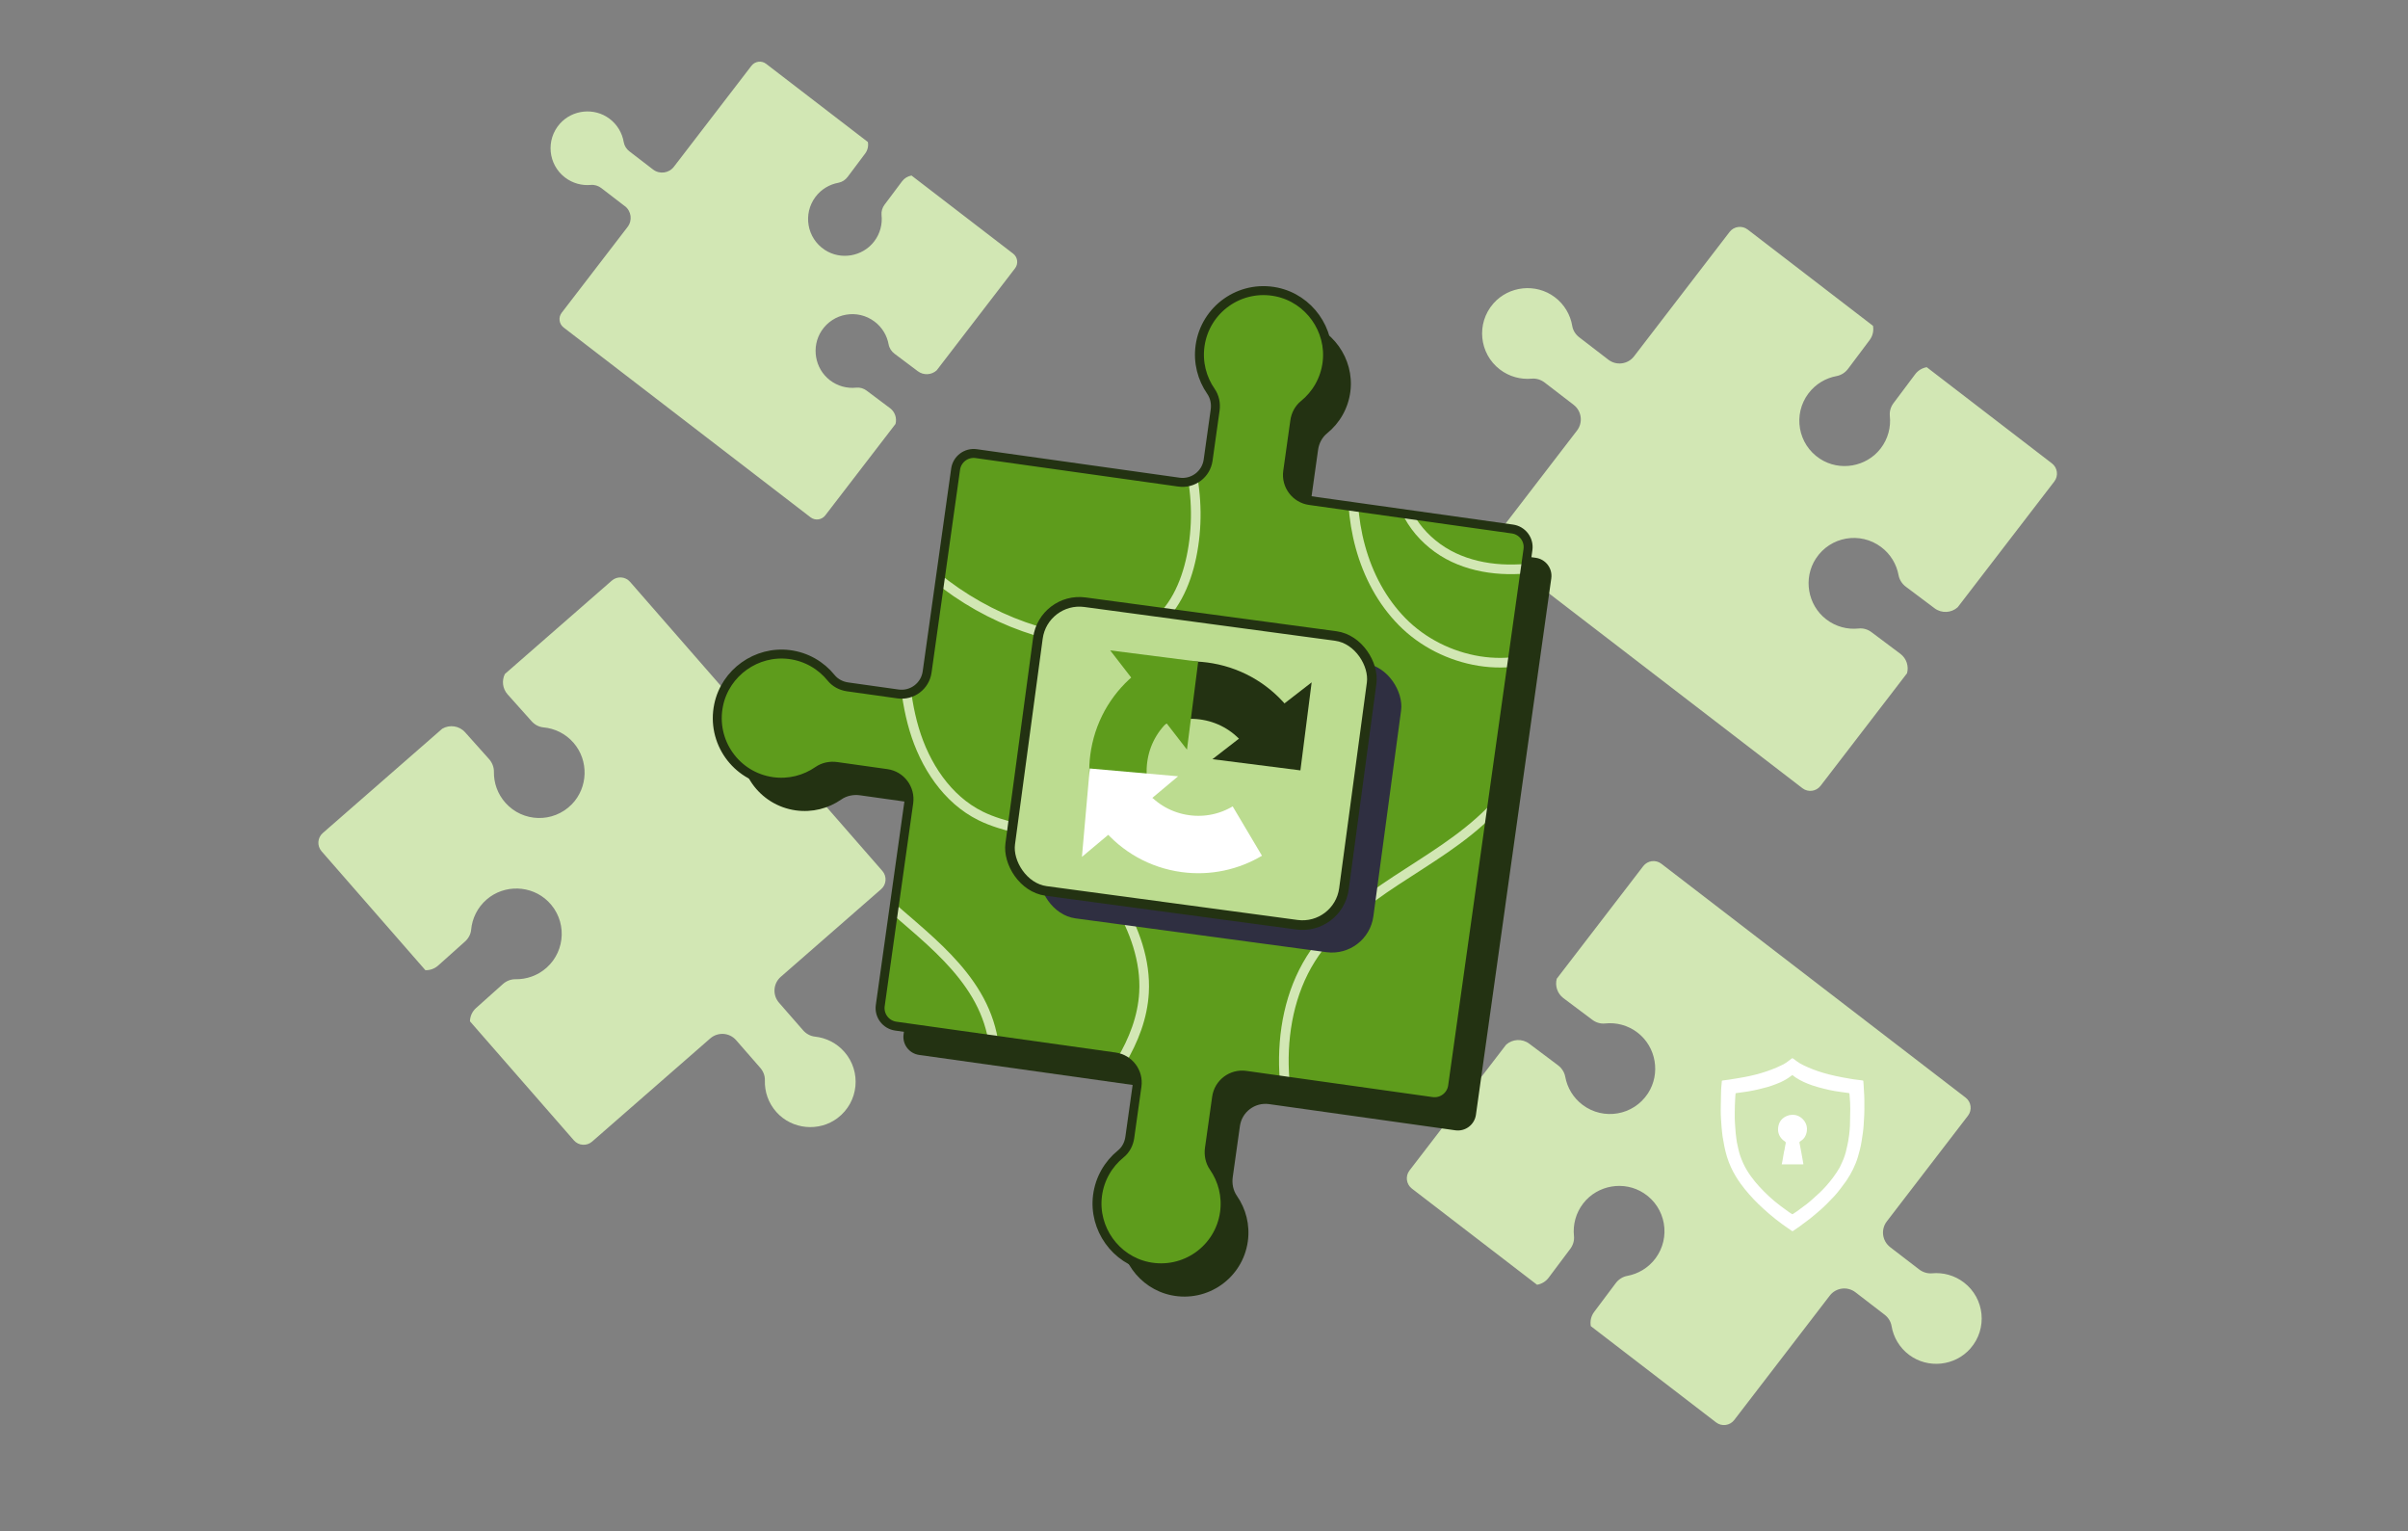
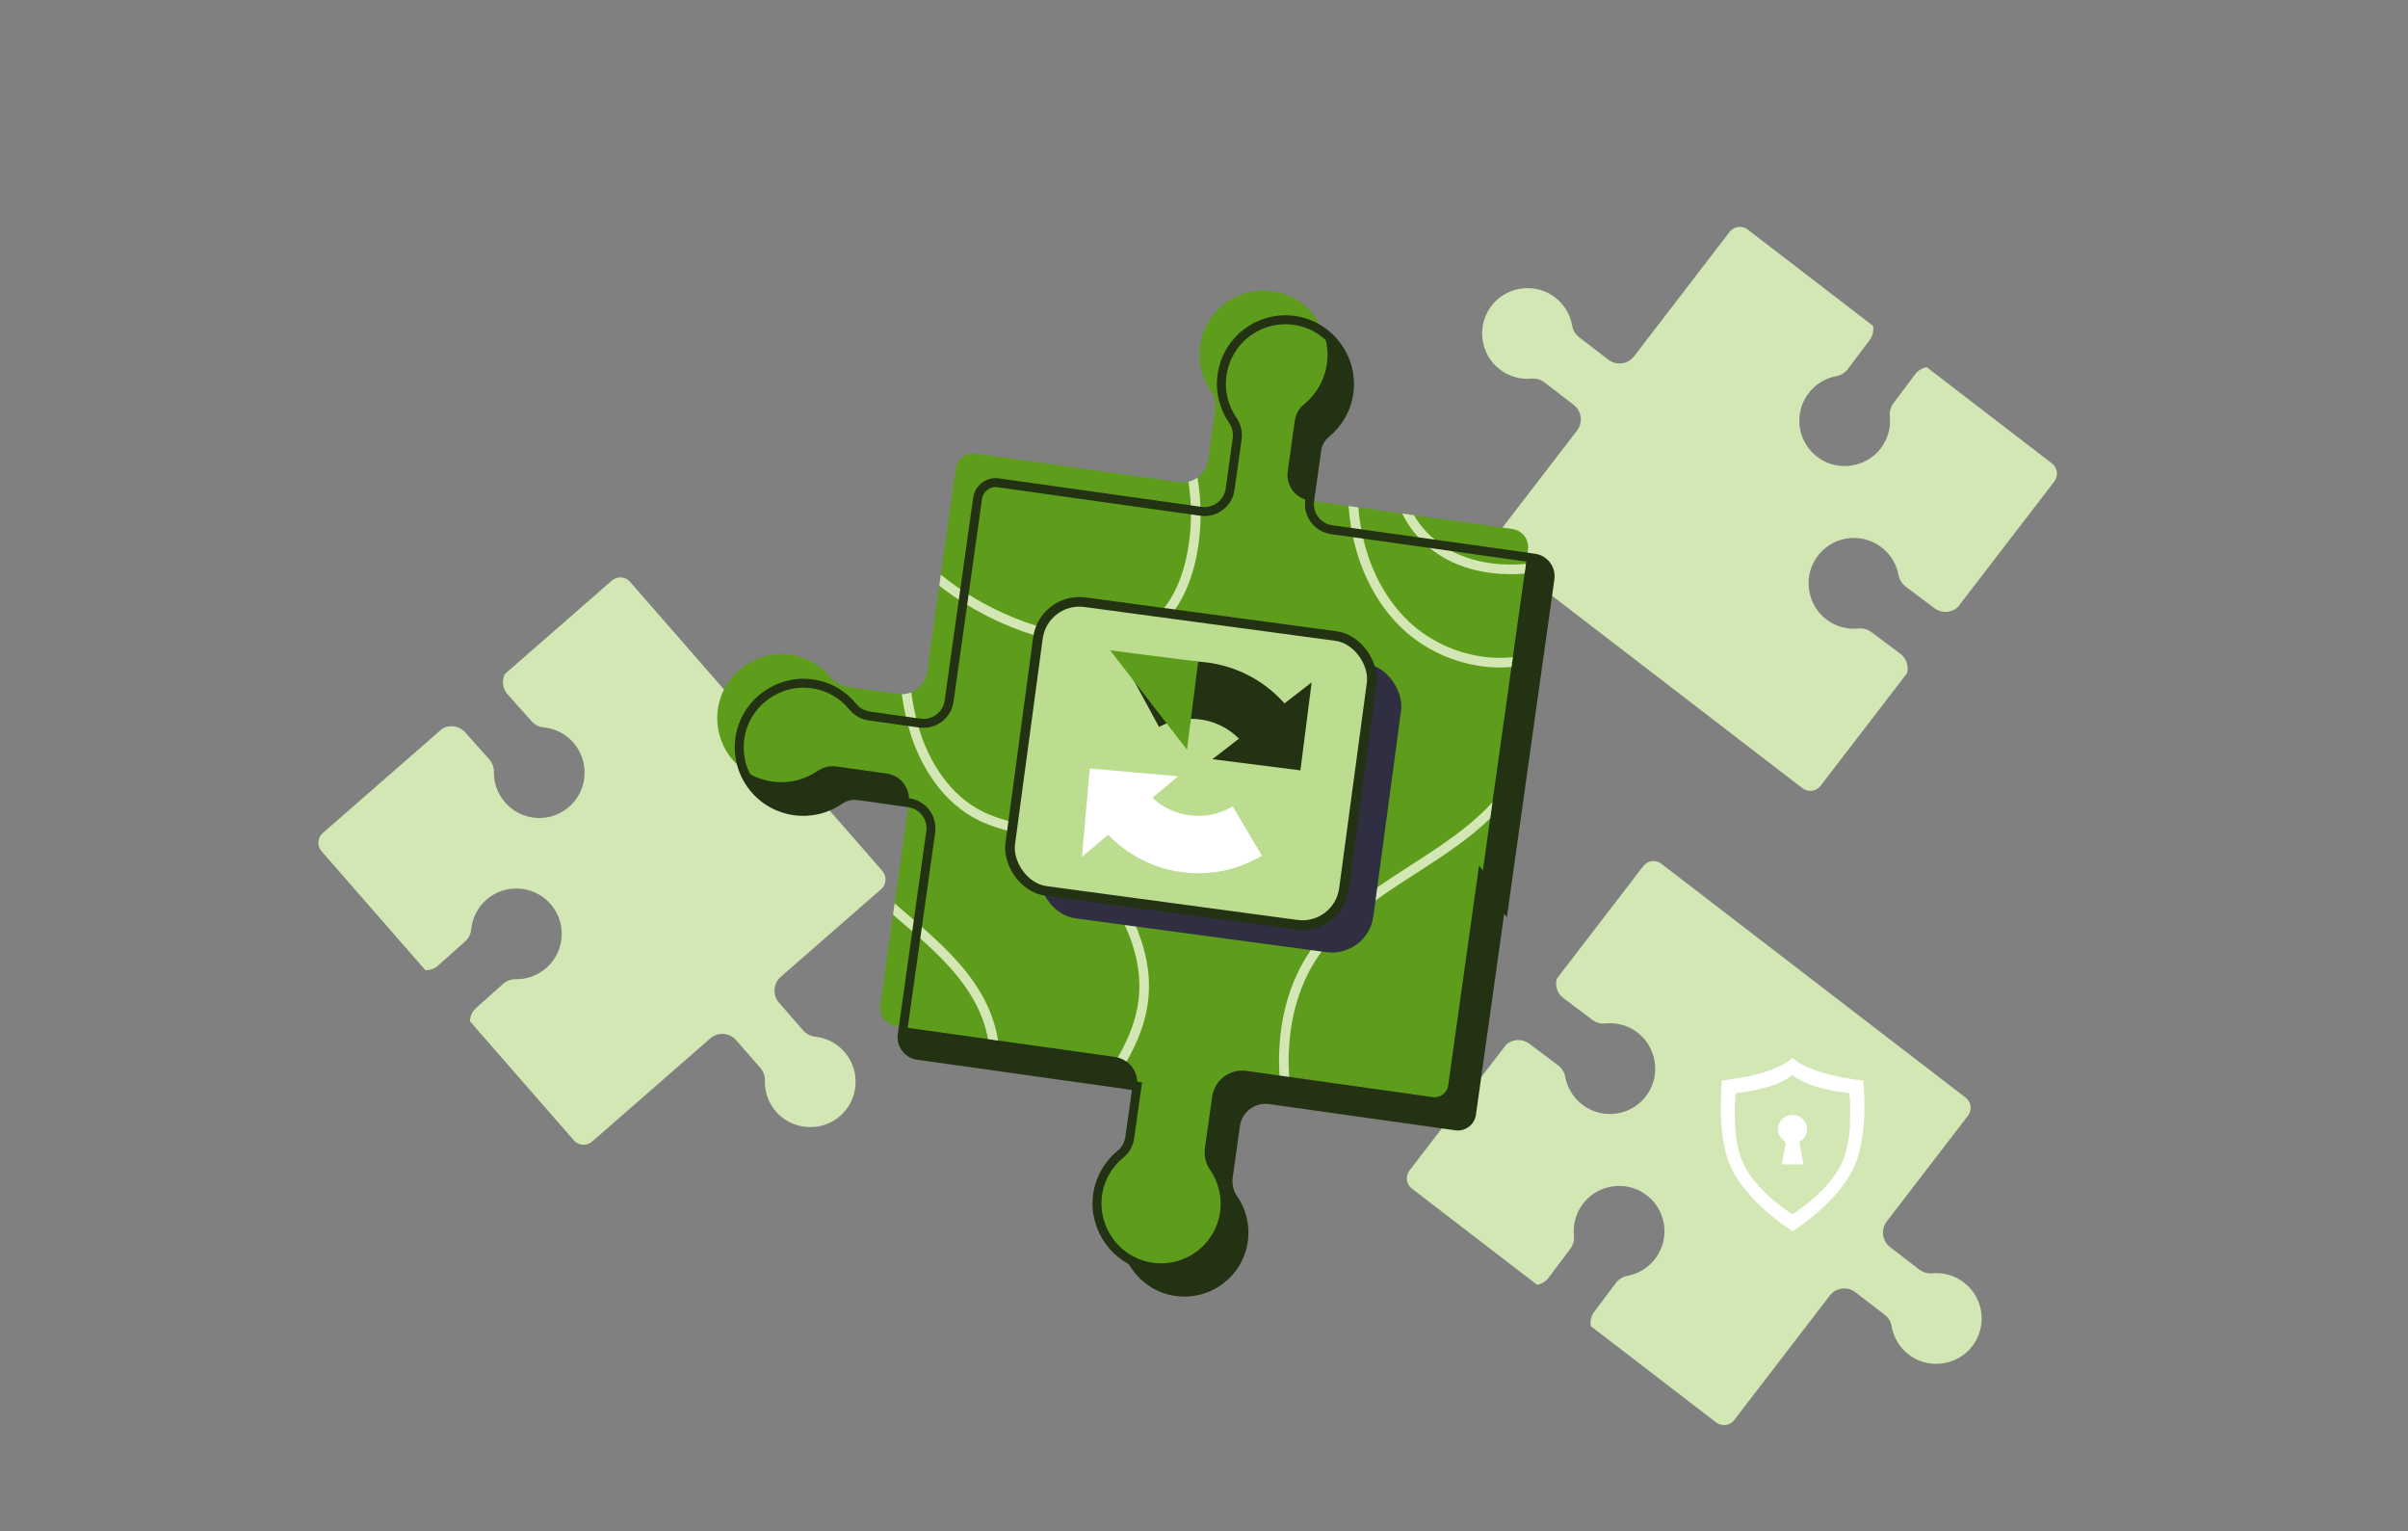
<svg xmlns="http://www.w3.org/2000/svg" viewBox="0 0 1076 684">
  <rect x="0" y="0" width="1076" height="684" fill="#808080" stroke="none" />
  <defs>
    <style>
      .cls-1 {
        fill: #233212;
      }

      .cls-1, .cls-2, .cls-3, .cls-4, .cls-5, .cls-6 {
        stroke-width: 0px;
      }

      .cls-7 {
        clip-path: url(#clippath);
      }

      .cls-2, .cls-8, .cls-9, .cls-10, .cls-11, .cls-12 {
        fill: none;
      }

      .cls-3 {
        fill: #5e9c1c;
      }

      .cls-4 {
        fill: #2f2f41;
      }

      .cls-8 {
        stroke: #fff;
      }

      .cls-8, .cls-9, .cls-10, .cls-13, .cls-11, .cls-12 {
        stroke-miterlimit: 10;
      }

      .cls-8, .cls-10, .cls-12 {
        stroke-width: 25.64px;
      }

      .cls-9 {
        stroke-width: 4px;
      }

      .cls-9, .cls-13, .cls-12 {
        stroke: #233212;
      }

      .cls-10 {
        stroke: #5e9c1c;
      }

      .cls-13 {
        fill: #bcdc90;
      }

      .cls-13, .cls-11 {
        stroke-width: 4.3px;
      }

      .cls-11 {
        stroke: #d2e7b4;
      }

      .cls-5 {
        fill: #d2e7b4;
      }

      .cls-6 {
        fill: #fff;
      }
    </style>
    <clipPath id="clippath">
      <path class="cls-2" d="M662.23,391.66l-13.14,93.46c-.63,4.45-4.74,7.56-9.2,6.93l-83.23-11.7c-6.31-.89-12.15,3.51-13.03,9.82l-3.21,22.81c-.41,2.93.2,5.97,1.9,8.4,3.96,5.72,5.88,12.88,4.84,20.32-2.29,16.29-17.86,27.42-34.22,24.03-14.47-3.01-24.38-16.93-22.53-31.59.97-7.64,4.85-14.17,10.38-18.66,2.26-1.82,3.65-4.5,4.05-7.37l3.22-22.93c.89-6.31-3.51-12.15-9.82-13.03l-97.97-13.77c-4.45-.63-7.56-4.74-6.93-9.2l12.73-90.6c.89-6.31-3.51-12.15-9.82-13.03l-22.38-3.15c-2.93-.41-5.97.2-8.4,1.9-5.72,3.96-12.88,5.88-20.32,4.84-16.29-2.29-27.43-17.86-24.03-34.22,3.01-14.47,16.93-24.38,31.6-22.53,7.63.97,14.16,4.85,18.65,10.38,1.82,2.26,4.5,3.65,7.37,4.06l22.51,3.16c6.31.89,12.15-3.51,13.03-9.82l12.73-90.6c.63-4.45,4.74-7.56,9.2-6.93l90.6,12.73c6.31.89,12.15-3.51,13.03-9.82l3.14-22.37c.41-2.93-.2-5.97-1.9-8.4-3.96-5.72-5.88-12.88-4.84-20.32,2.29-16.29,17.86-27.43,34.22-24.03,14.47,3.01,24.38,16.93,22.53,31.59-.97,7.64-4.85,14.17-10.38,18.66-2.26,1.82-3.65,4.5-4.05,7.37l-3.16,22.5c-.89,6.31,3.51,12.15,9.82,13.03l90.61,12.73c4.45.63,7.56,4.74,6.93,9.2l-13.14,93.46-7.4,52.68Z" />
    </clipPath>
  </defs>
  <g id="Layer_2" data-name="Layer 2">
    <path class="cls-5" d="M703.2,180.85l-12.94-9.94c-1.66-1.28-3.75-1.96-5.84-1.76-4.91.44-10-.88-14.22-4.11-9.25-7.1-10.67-20.59-2.87-29.49,6.92-7.86,18.96-9.12,27.35-2.85,4.37,3.26,7.04,7.94,7.87,12.91.34,2.03,1.5,3.82,3.13,5.07l13.01,10c3.58,2.75,8.71,2.08,11.47-1.5l42.7-55.58c1.94-2.52,5.57-3,8.09-1.06l51.41,39.49,4.58,3.52c.39,2.17-.08,4.46-1.51,6.36l-9.61,12.81c-1.25,1.68-3.08,2.89-5.15,3.27-4.85.89-9.4,3.53-12.6,7.78-6.99,9.33-4.74,22.71,5.17,29.17,8.78,5.73,20.71,3.69,27.11-4.6,3.33-4.32,4.64-9.54,4.11-14.55-.21-2.04.42-4.08,1.66-5.73l9.66-12.88c1.31-1.74,3.19-2.82,5.18-3.15l4.53,3.48,51.41,39.49c2.52,1.94,2.99,5.57,1.05,8.09l-43.17,56.18c-2.84,2.55-7.18,2.82-10.34.44l-12.81-9.61c-1.68-1.26-2.89-3.09-3.27-5.16-.89-4.84-3.53-9.39-7.79-12.58-9.32-6.99-22.7-4.75-29.17,5.17-5.72,8.78-3.69,20.7,4.61,27.11,4.31,3.33,9.53,4.65,14.54,4.11,2.05-.22,4.09.41,5.73,1.65l12.89,9.66c2.75,2.07,3.83,5.55,2.98,8.68l-38.65,50.3c-1.94,2.52-5.57,3-8.09,1.06l-53.03-40.75-29.89-22.97-53.03-40.74c-2.53-1.94-3-5.57-1.06-8.09l36.28-47.23c2.75-3.58,2.08-8.71-1.5-11.47Z" />
    <path class="cls-5" d="M844.58,557.09l12.94,9.94c1.66,1.28,3.75,1.96,5.84,1.76,4.91-.44,10,.88,14.22,4.11,9.25,7.1,10.67,20.59,2.87,29.49-6.92,7.86-18.96,9.12-27.35,2.85-4.37-3.26-7.04-7.94-7.87-12.91-.34-2.03-1.5-3.82-3.13-5.07l-13.01-10c-3.58-2.75-8.71-2.08-11.47,1.5l-42.7,55.58c-1.94,2.52-5.57,3-8.09,1.06l-51.41-39.49-4.58-3.52c-.39-2.17.08-4.46,1.51-6.36l9.61-12.81c1.25-1.68,3.08-2.89,5.15-3.27,4.85-.89,9.4-3.53,12.6-7.78,6.99-9.33,4.74-22.71-5.17-29.17-8.78-5.73-20.71-3.69-27.11,4.6-3.33,4.32-4.64,9.54-4.11,14.55.21,2.04-.42,4.08-1.66,5.73l-9.66,12.88c-1.31,1.74-3.19,2.82-5.18,3.15l-4.53-3.48-51.41-39.49c-2.52-1.94-2.99-5.57-1.05-8.09l43.17-56.18c2.84-2.55,7.18-2.82,10.34-.44l12.81,9.61c1.68,1.26,2.89,3.09,3.27,5.16.89,4.84,3.53,9.39,7.79,12.58,9.32,6.99,22.7,4.75,29.17-5.17,5.72-8.78,3.69-20.7-4.61-27.11-4.31-3.33-9.53-4.65-14.54-4.11-2.05.22-4.09-.41-5.73-1.65l-12.89-9.66c-2.75-2.07-3.83-5.55-2.98-8.68l38.65-50.3c1.94-2.52,5.57-3,8.09-1.06l53.03,40.75,29.89,22.97,53.03,40.74c2.53,1.94,3,5.57,1.06,8.09l-36.28,47.23c-2.75,3.58-2.08,8.71,1.5,11.47Z" />
-     <path class="cls-5" d="M279.23,92.11l-10.5-8.07c-1.35-1.04-3.04-1.59-4.74-1.43-3.98.36-8.12-.72-11.54-3.34-7.51-5.76-8.66-16.72-2.33-23.94,5.62-6.38,15.39-7.4,22.2-2.32,3.55,2.65,5.71,6.45,6.39,10.48.27,1.65,1.22,3.1,2.54,4.12l10.56,8.11c2.91,2.23,7.07,1.69,9.31-1.22l34.66-45.12c1.58-2.05,4.52-2.44,6.57-.86l41.73,32.06,3.72,2.86c.32,1.76-.07,3.62-1.22,5.16l-7.8,10.4c-1.02,1.36-2.5,2.35-4.18,2.65-3.94.72-7.63,2.86-10.22,6.31-5.68,7.57-3.85,18.43,4.19,23.68,7.12,4.65,16.81,2.99,22.01-3.74,2.7-3.51,3.77-7.74,3.33-11.81-.17-1.65.34-3.31,1.34-4.65l7.84-10.46c1.07-1.41,2.59-2.29,4.21-2.56l3.68,2.82,41.73,32.06c2.05,1.58,2.43,4.52.85,6.57l-35.04,45.6c-2.31,2.07-5.83,2.29-8.4.36l-10.4-7.8c-1.36-1.03-2.35-2.51-2.65-4.19-.72-3.93-2.86-7.62-6.32-10.21-7.56-5.68-18.42-3.86-23.68,4.19-4.64,7.12-3,16.8,3.74,22.01,3.5,2.7,7.74,3.77,11.8,3.34,1.66-.18,3.32.34,4.65,1.34l10.46,7.84c2.23,1.68,3.11,4.5,2.42,7.05l-31.38,40.83c-1.58,2.05-4.52,2.44-6.57.86l-43.05-33.08-24.26-18.65-43.04-33.07c-2.05-1.57-2.44-4.52-.86-6.57l29.45-38.34c2.23-2.91,1.69-7.07-1.22-9.31Z" />
    <path class="cls-5" d="M348.09,447.91l10.73,12.29c1.38,1.58,3.29,2.66,5.38,2.87,4.9.53,9.63,2.83,13.13,6.83,7.67,8.78,6.41,22.29-2.99,29.48-8.33,6.35-20.38,5.21-27.38-2.58-3.64-4.06-5.34-9.17-5.18-14.21.07-2.06-.72-4.04-2.07-5.59l-10.79-12.36c-2.97-3.4-8.13-3.75-11.54-.78l-52.8,46.1c-2.4,2.09-6.05,1.85-8.14-.55l-42.64-48.83-3.8-4.35c.04-2.2.96-4.36,2.73-5.94l11.94-10.67c1.56-1.4,3.59-2.23,5.69-2.19,4.93.08,9.91-1.61,13.88-5.15,8.69-7.77,9.11-21.33.67-29.62-7.48-7.34-19.58-7.69-27.49-.82-4.11,3.58-6.43,8.44-6.89,13.46-.19,2.04-1.21,3.92-2.75,5.29l-12,10.73c-1.63,1.45-3.68,2.14-5.7,2.07l-3.76-4.3-42.64-48.83c-2.09-2.4-1.84-6.05.56-8.14l53.37-46.59c3.29-1.94,7.59-1.35,10.23,1.6l10.67,11.94c1.4,1.57,2.23,3.6,2.19,5.7-.08,4.92,1.61,9.9,5.16,13.87,7.76,8.69,21.32,9.12,29.62.67,7.33-7.48,7.69-19.57.81-27.49-3.57-4.11-8.43-6.43-13.45-6.89-2.05-.19-3.93-1.21-5.29-2.74l-10.74-12.01c-2.29-2.57-2.66-6.19-1.21-9.1l47.79-41.72c2.4-2.09,6.05-1.85,8.14.55l43.98,50.38,24.79,28.4,43.98,50.37c2.1,2.4,1.85,6.05-.55,8.14l-44.86,39.17c-3.4,2.97-3.75,8.13-.78,11.54Z" />
    <path class="cls-1" d="M672.65,404.52l-13.14,93.46c-.63,4.45-4.74,7.56-9.2,6.93l-83.23-11.7c-6.31-.89-12.15,3.51-13.03,9.82l-3.21,22.81c-.41,2.93.2,5.97,1.9,8.4,3.96,5.72,5.88,12.88,4.84,20.32-2.29,16.29-17.86,27.42-34.22,24.03-14.47-3.01-24.38-16.93-22.53-31.59.97-7.64,4.85-14.17,10.38-18.66,2.26-1.82,3.65-4.5,4.05-7.37l3.22-22.93c.89-6.31-3.51-12.15-9.82-13.03l-97.97-13.77c-4.45-.63-7.56-4.74-6.93-9.2l12.73-90.6c.89-6.31-3.51-12.15-9.82-13.03l-22.38-3.15c-2.93-.41-5.97.2-8.4,1.9-5.72,3.96-12.88,5.88-20.32,4.84-16.29-2.29-27.43-17.86-24.03-34.22,3.01-14.47,16.93-24.38,31.6-22.53,7.63.97,14.16,4.85,18.65,10.38,1.82,2.26,4.5,3.65,7.37,4.06l22.51,3.16c6.31.89,12.15-3.51,13.03-9.82l12.73-90.6c.63-4.45,4.74-7.56,9.2-6.93l90.6,12.73c6.31.89,12.15-3.51,13.03-9.82l3.14-22.37c.41-2.93-.2-5.97-1.9-8.4-3.96-5.72-5.88-12.88-4.84-20.32,2.29-16.29,17.86-27.43,34.22-24.03,14.47,3.01,24.38,16.93,22.53,31.59-.97,7.64-4.85,14.17-10.38,18.66-2.26,1.82-3.65,4.5-4.05,7.37l-3.16,22.5c-.89,6.31,3.51,12.15,9.82,13.03l90.61,12.73c4.45.63,7.56,4.74,6.93,9.2l-13.14,93.46-7.4,52.68Z" />
    <path class="cls-3" d="M662.23,391.66l-13.14,93.46c-.63,4.45-4.74,7.56-9.2,6.93l-83.23-11.7c-6.31-.89-12.15,3.51-13.03,9.82l-3.21,22.81c-.41,2.93.2,5.97,1.9,8.4,3.96,5.72,5.88,12.88,4.84,20.32-2.29,16.29-17.86,27.42-34.22,24.03-14.47-3.01-24.38-16.93-22.53-31.59.97-7.64,4.85-14.17,10.38-18.66,2.26-1.82,3.65-4.5,4.05-7.37l3.22-22.93c.89-6.31-3.51-12.15-9.82-13.03l-97.97-13.77c-4.45-.63-7.56-4.74-6.93-9.2l12.73-90.6c.89-6.31-3.51-12.15-9.82-13.03l-22.38-3.15c-2.93-.41-5.97.2-8.4,1.9-5.72,3.96-12.88,5.88-20.32,4.84-16.29-2.29-27.43-17.86-24.03-34.22,3.01-14.47,16.93-24.38,31.6-22.53,7.63.97,14.16,4.85,18.65,10.38,1.82,2.26,4.5,3.65,7.37,4.06l22.51,3.16c6.31.89,12.15-3.51,13.03-9.82l12.73-90.6c.63-4.45,4.74-7.56,9.2-6.93l90.6,12.73c6.31.89,12.15-3.51,13.03-9.82l3.14-22.37c.41-2.93-.2-5.97-1.9-8.4-3.96-5.72-5.88-12.88-4.84-20.32,2.29-16.29,17.86-27.43,34.22-24.03,14.47,3.01,24.38,16.93,22.53,31.59-.97,7.64-4.85,14.17-10.38,18.66-2.26,1.82-3.65,4.5-4.05,7.37l-3.16,22.5c-.89,6.31,3.51,12.15,9.82,13.03l90.61,12.73c4.45.63,7.56,4.74,6.93,9.2l-13.14,93.46-7.4,52.68Z" />
    <g class="cls-7">
      <path class="cls-11" d="M442.3,485.16c4.61-13.36,1.19-28.46-5.99-40.63-7.18-12.17-17.78-21.9-28.46-31.15s-21.71-18.33-30.14-29.68" />
      <path class="cls-11" d="M403.2,275.93c.24,16.75.51,33.75,5.28,49.8,4.77,16.06,14.7,31.34,29.71,38.75,10.73,5.3,23.19,6.24,33.99,11.41,11.74,5.62,20.69,15.89,27.39,27.05,7.33,12.21,12.42,26.22,11.63,40.44-1.24,22.18-16.16,40.89-30.4,57.93" />
      <path class="cls-11" d="M585.68,530.21c-6.17-16.49-11.04-33.65-11.88-51.24-.84-17.58,2.57-35.7,11.92-50.62,9.24-14.73,23.58-25.46,38.11-35.02,14.53-9.55,29.75-18.42,42.02-30.75,12.27-12.33,21.46-28.96,20.43-46.32" />
      <path class="cls-11" d="M697.82,288.02c-21.61,14.49-52.97,8.3-71.23-10.24-18.26-18.54-24.51-46.53-21.33-72.35" />
      <path class="cls-11" d="M398.38,237.55c18.72,23.84,46.01,40.81,75.67,47.06,13.48,2.84,28.53,3.24,39.98-4.43,10.34-6.93,15.82-19.26,18.36-31.45,5.46-26.2-.81-54.61-16.78-76.08" />
      <path class="cls-11" d="M692.95,252.41c-14.45,3.03-30.02,2.89-43.39-3.39s-24-19.49-24.47-34.24" />
    </g>
    <rect class="cls-4" x="470.1" y="288.21" width="150.47" height="130.14" rx="18.68" ry="18.68" transform="translate(52.01 -69.6) rotate(7.67)" />
    <rect class="cls-13" x="456.94" y="275.95" width="150.47" height="130.14" rx="18.68" ry="18.68" transform="translate(50.26 -67.95) rotate(7.67)" />
    <g>
      <g>
        <path class="cls-12" d="M511.8,313.48c8.21-4.46,17.93-6.28,27.84-4.55,10.99,1.91,20.26,7.84,26.59,16.02" />
        <polygon class="cls-1" points="586.1 304.81 541.77 339.13 581.08 344.13 586.1 304.81" />
      </g>
      <g>
-         <path class="cls-10" d="M504.74,364.83c-4.46-8.21-6.28-17.93-4.55-27.84,1.91-10.99,7.84-20.26,16.02-26.59" />
        <polygon class="cls-3" points="496.08 290.53 530.39 334.87 535.4 295.55 496.08 290.53" />
      </g>
      <g>
        <path class="cls-8" d="M557.36,371.24c-8.03,4.77-17.67,6.97-27.65,5.62-11.05-1.49-20.55-7.05-27.19-14.98" />
        <polygon class="cls-6" points="483.45 382.77 526.43 346.77 486.95 343.29 483.45 382.77" />
      </g>
    </g>
-     <path class="cls-9" d="M662.23,391.66l-13.14,93.46c-.63,4.45-4.74,7.56-9.2,6.93l-83.23-11.7c-6.31-.89-12.15,3.51-13.03,9.82l-3.21,22.81c-.41,2.93.2,5.97,1.9,8.4,3.96,5.72,5.88,12.88,4.84,20.32-2.29,16.29-17.86,27.42-34.22,24.03-14.47-3.01-24.38-16.93-22.53-31.59.97-7.64,4.85-14.17,10.38-18.66,2.26-1.82,3.65-4.5,4.05-7.37l3.22-22.93c.89-6.31-3.51-12.15-9.82-13.03l-97.97-13.77c-4.45-.63-7.56-4.74-6.93-9.2l12.73-90.6c.89-6.31-3.51-12.15-9.82-13.03l-22.38-3.15c-2.93-.41-5.97.2-8.4,1.9-5.72,3.96-12.88,5.88-20.32,4.84-16.29-2.29-27.43-17.86-24.03-34.22,3.01-14.47,16.93-24.38,31.6-22.53,7.63.97,14.16,4.85,18.65,10.38,1.82,2.26,4.5,3.65,7.37,4.06l22.51,3.16c6.31.89,12.15-3.51,13.03-9.82l12.73-90.6c.63-4.45,4.74-7.56,9.2-6.93l90.6,12.73c6.31.89,12.15-3.51,13.03-9.82l3.14-22.37c.41-2.93-.2-5.97-1.9-8.4-3.96-5.72-5.88-12.88-4.84-20.32,2.29-16.29,17.86-27.43,34.22-24.03,14.47,3.01,24.38,16.93,22.53,31.59-.97,7.64-4.85,14.17-10.38,18.66-2.26,1.82-3.65,4.5-4.05,7.37l-3.16,22.5c-.89,6.31,3.51,12.15,9.82,13.03l90.61,12.73c4.45.63,7.56,4.74,6.93,9.2l-13.14,93.46-7.4,52.68Z" />
+     <path class="cls-9" d="M662.23,391.66l-13.14,93.46c-.63,4.45-4.74,7.56-9.2,6.93l-83.23-11.7c-6.31-.89-12.15,3.51-13.03,9.82l-3.21,22.81c-.41,2.93.2,5.97,1.9,8.4,3.96,5.72,5.88,12.88,4.84,20.32-2.29,16.29-17.86,27.42-34.22,24.03-14.47-3.01-24.38-16.93-22.53-31.59.97-7.64,4.85-14.17,10.38-18.66,2.26-1.82,3.65-4.5,4.05-7.37l3.22-22.93l-97.97-13.77c-4.45-.63-7.56-4.74-6.93-9.2l12.73-90.6c.89-6.31-3.51-12.15-9.82-13.03l-22.38-3.15c-2.93-.41-5.97.2-8.4,1.9-5.72,3.96-12.88,5.88-20.32,4.84-16.29-2.29-27.43-17.86-24.03-34.22,3.01-14.47,16.93-24.38,31.6-22.53,7.63.97,14.16,4.85,18.65,10.38,1.82,2.26,4.5,3.65,7.37,4.06l22.51,3.16c6.31.89,12.15-3.51,13.03-9.82l12.73-90.6c.63-4.45,4.74-7.56,9.2-6.93l90.6,12.73c6.31.89,12.15-3.51,13.03-9.82l3.14-22.37c.41-2.93-.2-5.97-1.9-8.4-3.96-5.72-5.88-12.88-4.84-20.32,2.29-16.29,17.86-27.43,34.22-24.03,14.47,3.01,24.38,16.93,22.53,31.59-.97,7.64-4.85,14.17-10.38,18.66-2.26,1.82-3.65,4.5-4.05,7.37l-3.16,22.5c-.89,6.31,3.51,12.15,9.82,13.03l90.61,12.73c4.45.63,7.56,4.74,6.93,9.2l-13.14,93.46-7.4,52.68Z" />
  </g>
  <g id="clickerhand">
    <g id="_29NnQ7.tif" data-name="29NnQ7.tif">
      <g>
        <path class="cls-6" d="M794.22,476.7c1.43-.65,2.89-1.26,4.18-2.18.76-.54,1.5-1.11,2.23-1.68.22-.17.36-.17.59,0,1.05.77,2.08,1.59,3.2,2.25,1.14.67,2.36,1.2,3.58,1.73,2.92,1.29,5.95,2.26,9.02,3.07,2.22.58,4.48,1.03,6.74,1.47,2.84.55,5.69.99,8.57,1.29.11.01.28.14.29.23.07.65.1,1.3.14,1.95.05.84.09,1.67.14,2.51.06,1.17.16,2.33.17,3.5.02,3.16.08,6.31-.17,9.47-.06.79-.07,1.59-.14,2.38-.09,1.08-.17,2.17-.33,3.25-.38,2.55-.7,5.11-1.34,7.61-.04.14-.08.28-.12.42-.49,1.96-1.04,3.9-1.81,5.77-.7,1.7-1.47,3.35-2.4,4.94-.57.97-1.19,1.91-1.79,2.87-.85,1.14-1.67,2.29-2.54,3.41-.87,1.11-1.72,2.24-2.68,3.27-2.39,2.54-4.82,5.06-7.52,7.29-1.1.91-2.16,1.87-3.29,2.75-1.58,1.23-3.19,2.41-4.8,3.59-.96.7-1.96,1.36-2.94,2.03-.13.09-.25.15-.42.03-1.5-1.05-3.04-2.06-4.51-3.15-1.97-1.46-3.91-2.97-5.77-4.58-1.63-1.41-3.24-2.84-4.78-4.35-2.87-2.82-5.54-5.8-7.9-9.05-1.68-2.31-3.13-4.75-4.32-7.32-1.4-3.01-2.34-6.2-2.99-9.45-.29-1.43-.51-2.87-.77-4.3-.08-.62-.17-1.25-.23-1.87-.09-.87-.18-1.75-.25-2.62-.09-1.16-.18-2.32-.24-3.49-.06-1.24-.13-2.48-.12-3.72.01-2.35.07-4.7.12-7.05.01-.7.04-1.41.06-2.11.01-.37.04-.74.07-1.11.08-.92.17-1.83.24-2.75.01-.2.05-.29.27-.32,1.01-.12,2.03-.25,3.04-.41,2.29-.37,4.58-.72,6.86-1.15,3.25-.61,6.45-1.41,9.59-2.46.82-.28,1.64-.58,2.45-.88.88-.35,1.78-.68,2.65-1.07ZM826.32,506.59c.14-1.26.28-2.53.32-3.8.08-2.49.11-4.99.14-7.48.01-.93-.02-1.86-.07-2.79-.07-1.3-.2-2.6-.28-3.9-.02-.27-.15-.34-.39-.37-2.07-.28-4.15-.53-6.21-.88-1.68-.29-3.35-.67-5.01-1.09-1.67-.42-3.33-.86-4.96-1.42-2.65-.91-5.21-2.03-7.56-3.59-.38-.25-.74-.53-1.08-.83-.24-.21-.36-.19-.63.01-.82.62-1.68,1.22-2.56,1.75-.76.46-1.58.82-2.37,1.23-.71.29-1.42.58-2.13.87-2.53,1.01-5.15,1.71-7.79,2.32-1.51.35-3.04.66-4.56.92-1.47.25-2.95.42-4.42.62-.34.05-.68.08-1.01.14-.08.01-.2.11-.21.19-.06.44-.11.88-.13,1.32-.07,1.34-.16,2.68-.19,4.02-.04,1.96-.08,3.91-.05,5.87.02,1.34.15,2.68.23,4.01.05.83.11,1.67.19,2.5.08.81.19,1.62.3,2.43.07.52.15,1.04.22,1.57.24,1.07.48,2.14.7,3.21.44,2.11,1.21,4.11,2.08,6.07.94,2.11,2.14,4.08,3.5,5.97,2.35,3.28,5.12,6.16,8.05,8.91,1.65,1.55,3.38,2.99,5.2,4.34,1.26.94,2.54,1.87,3.81,2.79.42.3.86.58,1.31.84.1.06.3.03.41-.04.6-.38,1.2-.77,1.78-1.19,1.54-1.13,3.08-2.25,4.59-3.41.93-.72,1.8-1.53,2.69-2.3,2.06-1.78,4.04-3.66,5.85-5.7,2.21-2.49,4.2-5.15,5.89-8.03.06-.1.1-.2.16-.3.53-1.17,1.11-2.31,1.59-3.5.85-2.09,1.38-4.27,1.82-6.47.11-.56.22-1.12.33-1.67.16-1.03.34-2.06.46-3.1Z" />
        <path class="cls-6" d="M797.29,513.92c-.13.68-.26,1.35-.37,2.03-.15.84-.28,1.68-.43,2.52-.1.53-.21,1.06-.32,1.59,0,.02.01.04.02.06,1.76,0,3.52,0,5.28,0,1.33,0,2.65,0,3.98,0,.39,0,.41-.04.34-.41-.3-1.65-.59-3.29-.89-4.94-.14-.77-.29-1.55-.43-2.32-.12-.66-.24-1.32-.39-1.97-.05-.24-.01-.37.2-.51.79-.52,1.54-1.09,2.07-1.89.59-.89.89-1.86,1.03-2.9.46-3.27-1.83-6.16-4.72-7-.66-.19-1.34-.18-2.02-.17-.79.01-1.52.2-2.22.5-2.01.87-3.32,2.35-3.76,4.51-.42,2.05-.02,3.92,1.36,5.55.44.52.94.93,1.5,1.29.35.23.5.46.39.94-.23.98-.37,1.99-.54,2.99,0,.04-.04.07-.06.11Z" />
        <path class="cls-6" d="M796.18,520.13s-.01-.04-.02-.06c0,.02.01.04.02.06Z" />
      </g>
    </g>
  </g>
</svg>